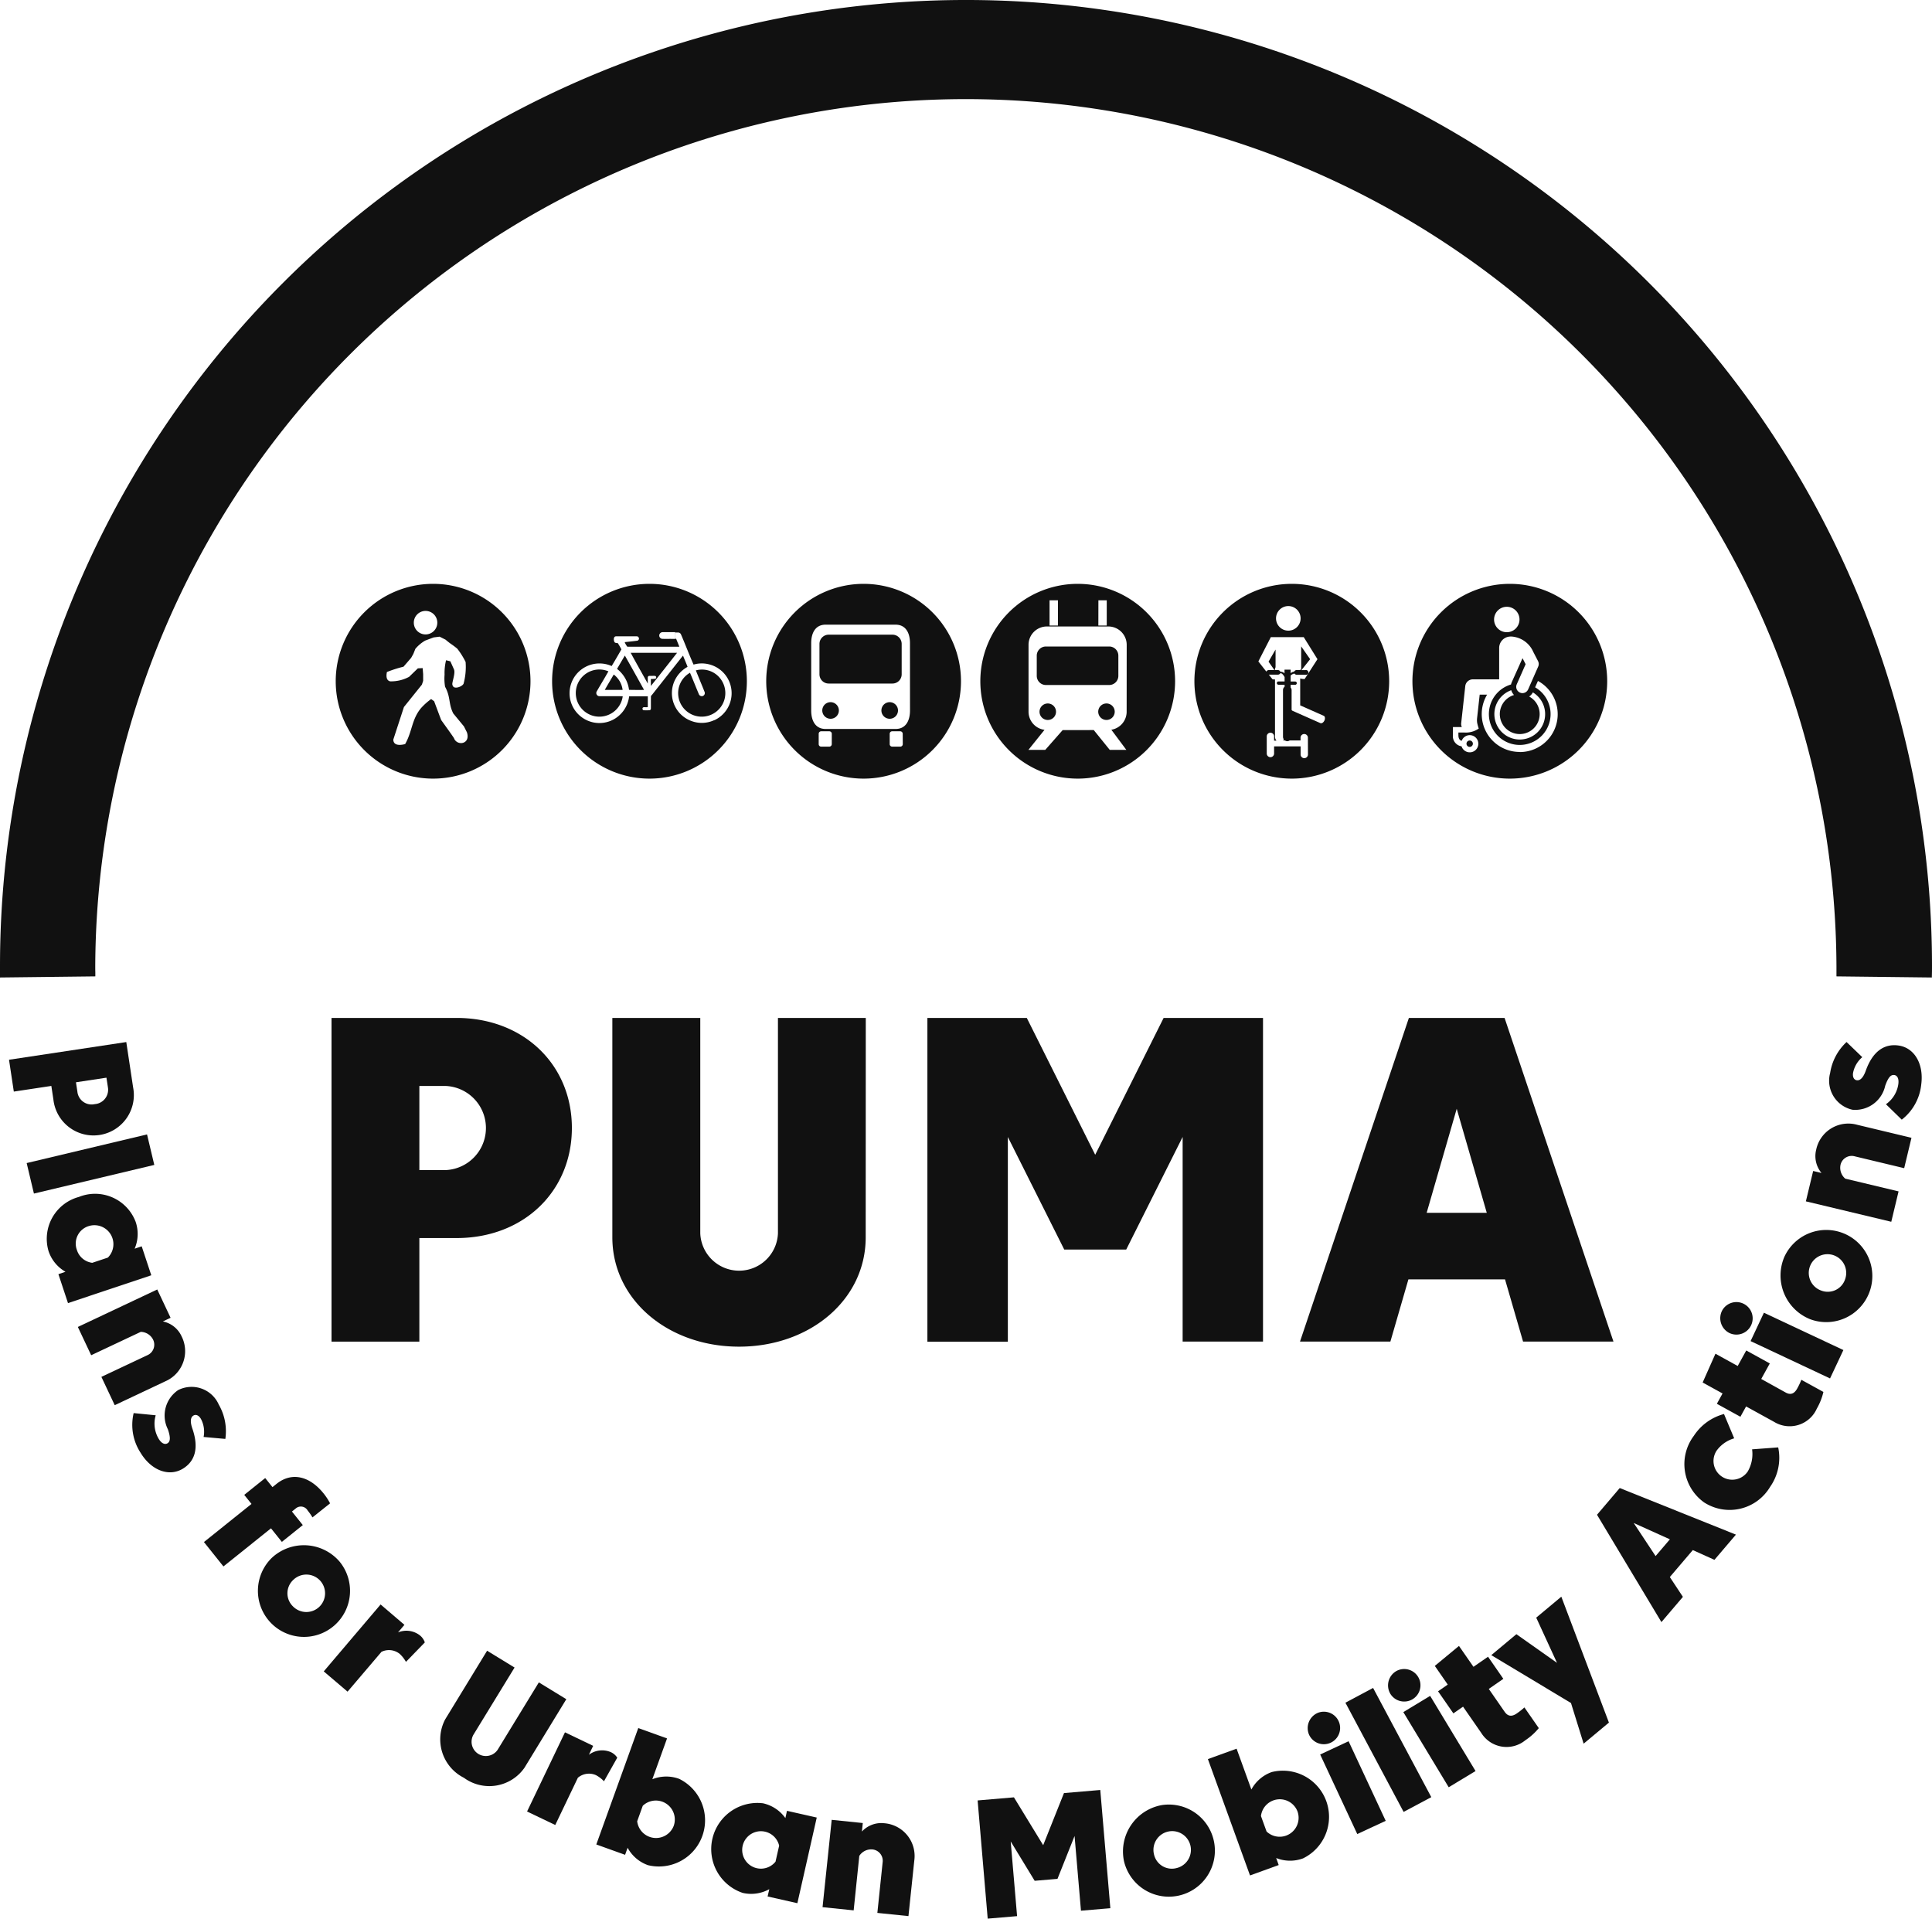
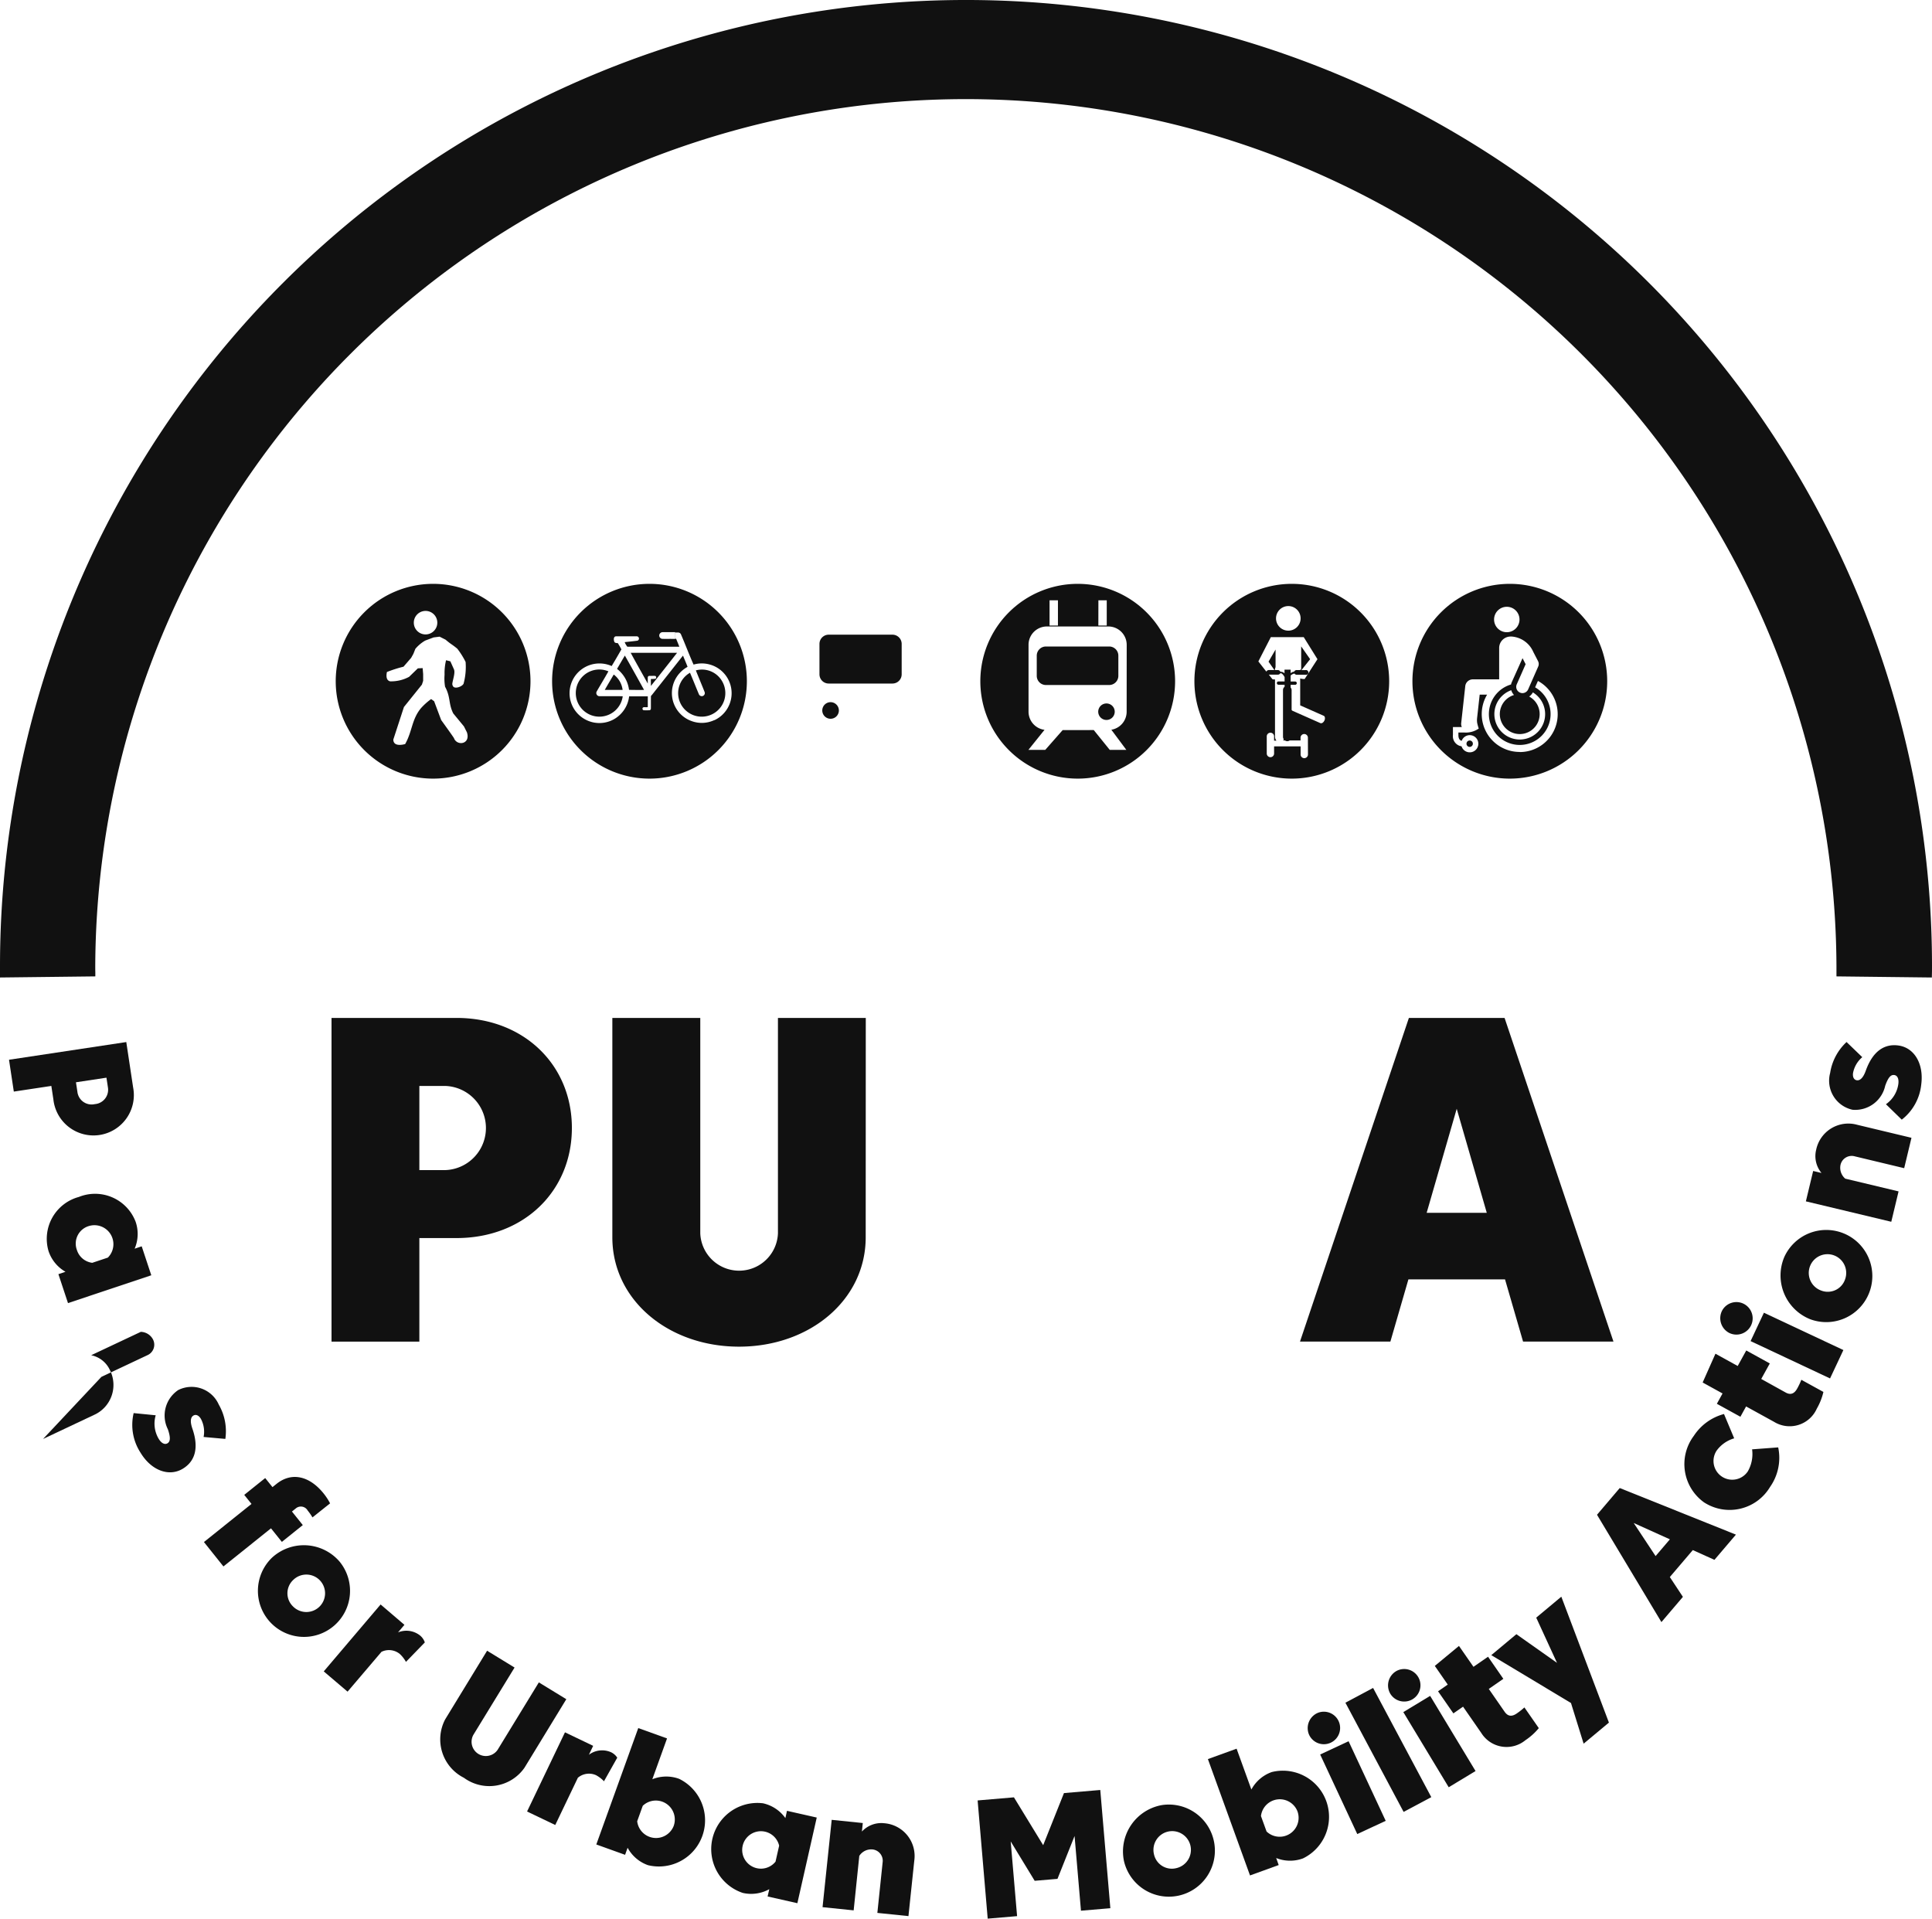
<svg xmlns="http://www.w3.org/2000/svg" id="puma" width="120.843" height="120" viewBox="0 0 120.843 120">
  <path id="Path_393" data-name="Path 393" d="M25.275,74.5v6.477H19.781V60.732H27.6c4.193,0,7.215,2.921,7.215,6.882S31.8,74.5,27.6,74.5Zm1.62-9.514h-1.62v5.263h1.62a2.633,2.633,0,0,0,0-5.263" transform="translate(0.955 2.933)" fill="#111" />
  <path id="Path_394" data-name="Path 394" d="M52.384,74.453c0,3.919-3.5,6.839-7.923,6.839s-7.924-2.921-7.924-6.839V60.732h5.5V74.208a2.431,2.431,0,0,0,4.858,0V60.732h5.494Z" transform="translate(1.764 2.933)" fill="#111" />
-   <path id="Path_395" data-name="Path 395" d="M63.895,75.22l-3.528-7.041v12.8H55.335V60.732h6.217l4.279,8.559,4.28-8.559h6.216V80.975H71.3v-12.8L67.77,75.22Z" transform="translate(2.672 2.933)" fill="#111" />
  <path id="Path_396" data-name="Path 396" d="M90.363,60.733l6.81,20.242H91.519l-1.128-3.89H84.347l-1.127,3.89H77.566l6.811-20.242ZM89.249,72.921l-1.88-6.507-1.88,6.507Z" transform="translate(3.746 2.933)" fill="#111" />
  <path id="Path_397" data-name="Path 397" d="M3.185,64.916.838,65.27l-.3-1.991,7.335-1.107L8.3,65.007a2.524,2.524,0,1,1-4.987.753Zm3.536.066L6.632,64.4l-1.907.288.089.586a.893.893,0,0,0,1.092.779.9.9,0,0,0,.815-1.066" transform="translate(0.026 3.002)" fill="#111" />
-   <rect id="Rectangle_135" data-name="Rectangle 135" width="7.739" height="1.961" transform="translate(1.668 72.742) rotate(-13.383)" fill="#111" />
  <path id="Path_398" data-name="Path 398" d="M3.962,76.1A2.334,2.334,0,0,1,2.9,74.8a2.712,2.712,0,0,1,1.9-3.38A2.713,2.713,0,0,1,8.352,72.98a2.34,2.34,0,0,1-.065,1.677l.442-.149.6,1.811-5.21,1.741-.6-1.81Zm1.674-.56.976-.326a1.187,1.187,0,0,0-1.2-1.97,1.143,1.143,0,0,0-.738,1.488,1.155,1.155,0,0,0,.962.808" transform="translate(0.134 3.441)" fill="#111" />
-   <path id="Path_399" data-name="Path 399" d="M5.479,81.046l-.834-1.768,4.967-2.344.834,1.77-.484.229a1.646,1.646,0,0,1,1.172.93,2.055,2.055,0,0,1-1.022,2.816l-3.16,1.491L6.118,82.4l2.877-1.356a.717.717,0,0,0,.347-.992.888.888,0,0,0-.76-.468Z" transform="translate(0.224 3.715)" fill="#111" />
+   <path id="Path_399" data-name="Path 399" d="M5.479,81.046a1.646,1.646,0,0,1,1.172.93,2.055,2.055,0,0,1-1.022,2.816l-3.16,1.491L6.118,82.4l2.877-1.356a.717.717,0,0,0,.347-.992.888.888,0,0,0-.76-.468Z" transform="translate(0.224 3.715)" fill="#111" />
  <path id="Path_400" data-name="Path 400" d="M9.358,84.522a1.856,1.856,0,0,0,.184,1.467c.172.286.383.388.555.284s.205-.347.021-.878a1.918,1.918,0,0,1,.65-2.452,1.859,1.859,0,0,1,2.535.91A3.336,3.336,0,0,1,13.714,86l-1.36-.122a1.711,1.711,0,0,0-.17-1.134c-.134-.222-.316-.3-.475-.2s-.217.347-.059.807c.418,1.2.181,2.044-.6,2.515-.859.517-1.967.115-2.642-1.006a3.19,3.19,0,0,1-.429-2.475Z" transform="translate(0.381 3.995)" fill="#111" />
  <path id="Path_401" data-name="Path 401" d="M18.957,90.649a3.4,3.4,0,0,0-.3-.429.488.488,0,0,0-.753-.124l-.231.185.679.849-1.311,1.05-.679-.848-2.975,2.384L12.168,92.19l2.975-2.384-.454-.566L16,88.188l.455.567.256-.205c.936-.75,2.055-.506,2.947.607a3.71,3.71,0,0,1,.4.613Z" transform="translate(0.588 4.255)" fill="#111" />
  <path id="Path_402" data-name="Path 402" d="M20.487,93.206a2.881,2.881,0,1,1-4.22-.233,2.944,2.944,0,0,1,4.22.233m-2.908,2.81a1.171,1.171,0,1,0,.024-1.659,1.143,1.143,0,0,0-.024,1.659" transform="translate(0.744 4.452)" fill="#111" />
  <path id="Path_403" data-name="Path 403" d="M22.936,98.679l-2.129,2.5-1.49-1.267,3.556-4.185L24.363,97l-.4.473a1.374,1.374,0,0,1,1.385.2.955.955,0,0,1,.291.427l-1.18,1.217a1.991,1.991,0,0,0-.391-.5,1.069,1.069,0,0,0-1.131-.133" transform="translate(0.933 4.623)" fill="#111" />
  <path id="Path_404" data-name="Path 404" d="M31.535,105.81a2.683,2.683,0,0,1-3.786.623,2.688,2.688,0,0,1-1.17-3.655L29.2,98.487l1.718,1.051-2.579,4.214a.892.892,0,0,0,1.52.93l2.578-4.215,1.718,1.051Z" transform="translate(1.267 4.756)" fill="#111" />
  <path id="Path_405" data-name="Path 405" d="M34.63,106.187l-1.419,2.964-1.763-.844,2.371-4.952,1.763.845-.267.559A1.376,1.376,0,0,1,36.7,104.6a.956.956,0,0,1,.389.34l-.83,1.476a1.958,1.958,0,0,0-.5-.382,1.074,1.074,0,0,0-1.128.158" transform="translate(1.519 4.991)" fill="#111" />
  <path id="Path_406" data-name="Path 406" d="M37.38,111.028l-1.8-.647,2.624-7.28,1.8.647-.92,2.554a2.33,2.33,0,0,1,1.677-.026,2.887,2.887,0,0,1-1.948,5.4,2.328,2.328,0,0,1-1.275-1.09Zm3.045-1.821a1.186,1.186,0,0,0-1.94-1.245l-.348.967a1.186,1.186,0,0,0,2.288.279" transform="translate(1.718 4.979)" fill="#111" />
  <path id="Path_407" data-name="Path 407" d="M46.069,112.963a2.339,2.339,0,0,1-1.662.233,2.888,2.888,0,0,1,1.268-5.605,2.338,2.338,0,0,1,1.4.926l.1-.455,1.862.421-1.212,5.357-1.862-.421Zm.39-1.722.226-1a1.171,1.171,0,1,0-.226,1" transform="translate(2.049 5.193)" fill="#111" />
  <path id="Path_408" data-name="Path 408" d="M51.025,114.238l-1.946-.2.572-5.462,1.945.2-.056.533a1.653,1.653,0,0,1,1.4-.52,2.055,2.055,0,0,1,1.877,2.335l-.365,3.473-1.945-.2.33-3.163a.713.713,0,0,0-.665-.809.886.886,0,0,0-.795.407Z" transform="translate(2.37 5.243)" fill="#111" />
  <path id="Path_409" data-name="Path 409" d="M61.9,112.475,60.4,110.012l.4,4.673-1.838.157-.63-7.393,2.271-.194,1.829,2.993,1.3-3.259,2.271-.194.63,7.394-1.838.156-.4-4.673-1.069,2.682Z" transform="translate(2.817 5.157)" fill="#111" />
  <path id="Path_410" data-name="Path 410" d="M69.442,107.7a2.881,2.881,0,1,1-2.375,3.5,2.946,2.946,0,0,1,2.375-3.5m.909,3.942a1.172,1.172,0,1,0-1.41-.877,1.144,1.144,0,0,0,1.41.877" transform="translate(3.235 5.196)" fill="#111" />
  <path id="Path_411" data-name="Path 411" d="M76.5,111.609l-1.794.65-2.634-7.277,1.795-.65.924,2.553a2.333,2.333,0,0,1,1.274-1.092,2.887,2.887,0,0,1,1.955,5.4,2.33,2.33,0,0,1-1.677-.024Zm1.179-3.346a1.186,1.186,0,0,0-2.288.282l.35.965a1.185,1.185,0,0,0,1.938-1.247" transform="translate(3.48 5.038)" fill="#111" />
  <path id="Path_412" data-name="Path 412" d="M78.671,102.194a1.017,1.017,0,1,1-.555,1.381,1.035,1.035,0,0,1,.555-1.381m.135,2.609,1.778-.829,2.321,4.977-1.778.828Z" transform="translate(3.768 4.93)" fill="#111" />
  <rect id="Rectangle_136" data-name="Rectangle 136" width="1.962" height="7.74" transform="translate(84.153 106.493) rotate(-28.058)" fill="#111" />
  <path id="Path_413" data-name="Path 413" d="M83.363,99.695a1.017,1.017,0,1,1-.4,1.433,1.034,1.034,0,0,1,.4-1.433m.413,2.58,1.679-1.014,2.839,4.7-1.679,1.014Z" transform="translate(3.999 4.806)" fill="#111" />
  <path id="Path_414" data-name="Path 414" d="M89.98,102.322c.2.283.441.32.76.1a4.409,4.409,0,0,0,.475-.375l.9,1.295a3.854,3.854,0,0,1-.833.752,1.861,1.861,0,0,1-2.762-.447L87.378,102l-.606.419-.958-1.381.606-.42-.809-1.168L87.122,98.2l.907,1.307.911-.631.957,1.382-.91.632Z" transform="translate(4.134 4.742)" fill="#111" />
  <path id="Path_415" data-name="Path 415" d="M94.756,104.454l-.791-2.543L88.98,98.918l1.57-1.311L93.091,99.4l-1.3-2.828,1.57-1.31,2.977,7.874Z" transform="translate(4.297 4.601)" fill="#111" />
  <path id="Path_416" data-name="Path 416" d="M96.71,88.78l7.267,2.914-1.344,1.577-1.353-.61-1.437,1.686.818,1.24-1.344,1.578-4.029-6.713Zm3.136,3.208-2.262-1.021,1.368,2.069Z" transform="translate(4.602 4.287)" fill="#111" />
  <path id="Path_417" data-name="Path 417" d="M101.746,89.9a2.942,2.942,0,0,1-.653-4.173,3.242,3.242,0,0,1,1.886-1.363l.637,1.521a2.072,2.072,0,0,0-1.094.763,1.171,1.171,0,1,0,1.944,1.307,2.17,2.17,0,0,0,.27-1.382l1.633-.122a3.169,3.169,0,0,1-.512,2.478,2.943,2.943,0,0,1-4.111.97" transform="translate(4.854 4.074)" fill="#111" />
  <path id="Path_418" data-name="Path 418" d="M106.782,83.2c.3.167.537.09.724-.248a4.408,4.408,0,0,0,.259-.547l1.38.76a3.836,3.836,0,0,1-.413,1.044,1.859,1.859,0,0,1-2.672.827l-1.751-.964-.356.645-1.472-.811.355-.646-1.244-.686.8-1.8,1.392.768.535-.971,1.473.812-.536.97Z" transform="translate(4.906 3.892)" fill="#111" />
  <path id="Path_419" data-name="Path 419" d="M102.763,78.214a1.017,1.017,0,1,1,.46,1.416,1.035,1.035,0,0,1-.46-1.416m1.776,1.917.834-1.775,4.97,2.335-.834,1.775Z" transform="translate(4.957 3.746)" fill="#111" />
  <path id="Path_420" data-name="Path 420" d="M106.476,75.087a2.882,2.882,0,1,1,1.624,3.9,2.947,2.947,0,0,1-1.624-3.9m3.8,1.4a1.171,1.171,0,1,0-1.506.7,1.143,1.143,0,0,0,1.506-.7" transform="translate(5.131 3.525)" fill="#111" />
  <path id="Path_421" data-name="Path 421" d="M113.549,71.277l-.456,1.9L107.751,71.9l.456-1.9.521.125a1.648,1.648,0,0,1-.332-1.458,2.055,2.055,0,0,1,2.56-1.557l3.4.815-.456,1.9-3.095-.742a.716.716,0,0,0-.891.556.894.894,0,0,0,.3.841Z" transform="translate(5.203 3.237)" fill="#111" />
  <path id="Path_422" data-name="Path 422" d="M112.69,66.061a1.857,1.857,0,0,0,.775-1.258c.045-.331-.055-.542-.254-.569-.215-.029-.378.142-.567.672a1.918,1.918,0,0,1-2.044,1.5,1.859,1.859,0,0,1-1.4-2.3,3.341,3.341,0,0,1,1.027-1.936l.983.947a1.712,1.712,0,0,0-.578.992c-.035.257.06.43.243.454s.387-.134.551-.592c.424-1.194,1.139-1.708,2.043-1.584.993.134,1.6,1.143,1.429,2.438a3.192,3.192,0,0,1-1.218,2.2Z" transform="translate(5.272 3.002)" fill="#111" />
  <path id="Path_423" data-name="Path 423" d="M120.834,61.136l-5.967-.069,0-.259c0-.129,0-.258,0-.387a54.455,54.455,0,0,0-108.909,0c0,.129,0,.258.005.387l0,.259-5.966.069,0-.226C0,60.746,0,60.585,0,60.421a60.421,60.421,0,0,1,120.843,0c0,.164,0,.325-.005.489Z" fill="#111" />
-   <path id="Path_424" data-name="Path 424" d="M53.108,41.893a.519.519,0,1,0,.52.52.52.52,0,0,0-.52-.52" transform="translate(2.54 2.023)" fill="#111" />
  <path id="Path_425" data-name="Path 425" d="M49.581,41.893a.519.519,0,1,0,.52.52.52.52,0,0,0-.52-.52" transform="translate(2.369 2.023)" fill="#111" />
  <path id="Path_426" data-name="Path 426" d="M53.459,37.866H49.473a.578.578,0,0,0-.578.578v1.9a.577.577,0,0,0,.578.578h3.987a.576.576,0,0,0,.577-.578v-1.9a.577.577,0,0,0-.577-.578" transform="translate(2.361 1.829)" fill="#111" />
-   <path id="Path_427" data-name="Path 427" d="M51.808,34.834A6.091,6.091,0,1,0,57.9,40.925a6.091,6.091,0,0,0-6.092-6.091M49.817,44.861a.154.154,0,0,1-.154.154h-.511A.154.154,0,0,1,49,44.861v-.65a.155.155,0,0,1,.154-.155h.511a.155.155,0,0,1,.154.155Zm4.442,0a.155.155,0,0,1-.155.154h-.508a.155.155,0,0,1-.155-.154v-.65a.155.155,0,0,1,.155-.155H54.1a.155.155,0,0,1,.155.155Zm.452-2.107c0,.638-.263,1.156-.9,1.156H49.431c-.638,0-.9-.518-.9-1.156V38.543c0-.638.263-1.156.9-1.156h4.378c.638,0,.9.518.9,1.156Z" transform="translate(2.208 1.682)" fill="#111" />
  <path id="Path_428" data-name="Path 428" d="M66.043,41.97a.516.516,0,1,0,.517.516.516.516,0,0,0-.517-.516" transform="translate(3.164 2.027)" fill="#111" />
-   <path id="Path_429" data-name="Path 429" d="M63.057,42.487a.516.516,0,1,0-.516.516.515.515,0,0,0,.516-.516" transform="translate(2.995 2.027)" fill="#111" />
  <path id="Path_430" data-name="Path 430" d="M66.393,38.571H62.433a.574.574,0,0,0-.573.573v1.262a.573.573,0,0,0,.573.574h3.959a.574.574,0,0,0,.572-.574V39.144a.574.574,0,0,0-.572-.573" transform="translate(2.987 1.863)" fill="#111" />
  <path id="Path_431" data-name="Path 431" d="M64.583,34.834a6.091,6.091,0,1,0,6.092,6.092,6.092,6.092,0,0,0-6.092-6.092m1.295,1.03H66.4v1.577h-.525Zm-3.055,0h.525v1.577h-.525Zm4.822,6.967a1.145,1.145,0,0,1-.957,1.128l.938,1.259H66.588l-1-1.239H63.644l-1.09,1.239H61.5l1.008-1.254a1.145,1.145,0,0,1-1-1.133V38.649A1.147,1.147,0,0,1,62.653,37.5H66.5a1.148,1.148,0,0,1,1.148,1.148Z" transform="translate(2.825 1.682)" fill="#111" />
  <path id="Path_432" data-name="Path 432" d="M38.7,40.881c0-.131,0-.26,0-.389a.1.1,0,0,1,.116-.1c.114,0,.233-.005.347,0a.1.1,0,0,1,.016.179,1.587,1.587,0,0,1-.283.012c-.005.146,0,.291,0,.437q.824-1.032,1.636-2.071-1.448,0-2.9,0c.349.645.712,1.284,1.069,1.924" transform="translate(1.817 1.881)" fill="#111" />
  <path id="Path_433" data-name="Path 433" d="M36.821,39.95a1.97,1.97,0,0,1,.746,1.308c.313,0,.627.013.939,0q-.594-1.076-1.2-2.145c-.166.275-.326.555-.489.833" transform="translate(1.778 1.889)" fill="#111" />
  <path id="Path_434" data-name="Path 434" d="M35.659,41.325c.243-.424.5-.842.737-1.266a1.462,1.462,0,0,0-1.06-.03,1.475,1.475,0,1,0,1.956,1.59c-.495-.015-.991,0-1.485-.007a.2.2,0,0,1-.148-.286" transform="translate(1.659 1.929)" fill="#111" />
  <path id="Path_435" data-name="Path 435" d="M37.2,41.205a1.427,1.427,0,0,0-.555-.96c-.187.321-.377.637-.56.96.372,0,.744,0,1.114,0" transform="translate(1.743 1.943)" fill="#111" />
  <path id="Path_436" data-name="Path 436" d="M41.57,40c.179.452.37.9.549,1.353a.193.193,0,0,1-.14.256.2.2,0,0,1-.219-.118c-.188-.446-.366-.9-.556-1.343a1.467,1.467,0,0,0-.614,1.872,1.477,1.477,0,0,0,2.761-.172,1.472,1.472,0,0,0-.17-1.223A1.451,1.451,0,0,0,41.57,40" transform="translate(1.954 1.929)" fill="#111" />
  <path id="Path_437" data-name="Path 437" d="M39.032,34.834a6.091,6.091,0,1,0,6.092,6.092,6.091,6.091,0,0,0-6.092-6.092m.833,3.021h.776a1.032,1.032,0,0,0,0,.425c-.268-.01-.541,0-.81-.006a.21.21,0,0,1-.187-.218.213.213,0,0,1,.222-.2m3.222,5.5a1.845,1.845,0,0,1-1.447.051,1.856,1.856,0,0,1-1.046-2.492,1.9,1.9,0,0,1,.82-.89c-.085-.234-.19-.46-.28-.692a.045.045,0,0,0-.035.024q-.942,1.193-1.886,2.389a1.1,1.1,0,0,1-.088.1c-.009.267,0,.536-.006.805a.1.1,0,0,1-.11.088,3.4,3.4,0,0,1-.343,0,.1.1,0,0,1-.029-.179c.093-.03.2.007.289-.02,0-.223,0-.448,0-.671-.389,0-.778,0-1.167,0a1.9,1.9,0,0,1-.98,1.449,1.856,1.856,0,0,1-1.246.185,1.879,1.879,0,0,1-1.2-.815,1.86,1.86,0,0,1,.642-2.63,1.88,1.88,0,0,1,1.692-.083c.207-.346.411-.693.608-1.043a3.964,3.964,0,0,0-.227-.394c-.085,0-.193,0-.222-.1-.037-.109-.048-.3.1-.321.443,0,.886,0,1.33,0a.141.141,0,0,1,.029.27c-.2.029-.408.049-.612.072-.065.007-.129.014-.193.022a1.236,1.236,0,0,0,.168.287c1.084,0,2.167,0,3.251,0-.061-.168-.134-.331-.2-.5l-.056,0a.944.944,0,0,1,0-.391h.175a.2.2,0,0,1,.176.1c.274.631.515,1.28.795,1.907a1.841,1.841,0,0,1,.98-.013,1.861,1.861,0,0,1,.321,3.492" transform="translate(1.591 1.682)" fill="#111" />
  <path id="Path_438" data-name="Path 438" d="M77.358,34.834a6.091,6.091,0,1,0,6.091,6.092,6.091,6.091,0,0,0-6.091-6.092m-.218,1.39a.769.769,0,1,1-.768.769.769.769,0,0,1,.768-.769m1.23,9.282a.23.23,0,0,1-.46,0V45H76.251v.43a.23.23,0,1,1-.459,0v-1.04a.23.23,0,1,1,.459,0v.251H76.4a.384.384,0,0,1-.092-.255V40.81a.383.383,0,0,1-.16-.012l-.225-.284.016,0h.539a.187.187,0,0,0,.167-.092c.113,0,.2.132.263.244v.272h-.385a.1.1,0,0,0-.1.1.105.105,0,0,0,.1.106h.385v.126a.26.26,0,0,0-.1.2v2.937a.267.267,0,0,0,.05.149.348.348,0,0,1-.043.071h.115a.257.257,0,0,0,.147.049.26.26,0,0,0,.148-.049h.681v-.171a.23.23,0,0,1,.46,0ZM79.4,43.378c-.057.129-.169.2-.251.168L77.4,42.771a.111.111,0,0,1-.053-.058V41.479a.26.26,0,0,0-.061-.161v-.169h.285a.105.105,0,0,0,.1-.106.1.1,0,0,0-.1-.1h-.285v-.378a.532.532,0,0,1,.236-.122.184.184,0,0,0,.154.077h.54a.149.149,0,1,0,0-.292h-.251l.54-.683-.56-.8V40.2h-.06v.025h-.21a.176.176,0,0,0-.17.1.407.407,0,0,0-.22.1V40.2h-.382l0,.014v.22a.32.32,0,0,0-.259-.1.174.174,0,0,0-.171-.109h-.169v-.012a.388.388,0,0,1,.039-.165V38.942l-.439.759.366.523h-.335a.18.18,0,0,0-.168.1l-.5-.638.78-1.52h2.058l.859,1.38-.8,1.239a.794.794,0,0,1-.28-.035v1.684l1.471.652c.082.035.1.169.045.3" transform="translate(3.441 1.682)" fill="#111" />
  <path id="Path_439" data-name="Path 439" d="M87.7,44.58a.2.2,0,1,0-.2-.2.2.2,0,0,0,.2.2" transform="translate(4.226 2.134)" fill="#111" />
  <path id="Path_440" data-name="Path 440" d="M90.365,34.834a6.091,6.091,0,1,0,6.092,6.091,6.091,6.091,0,0,0-6.092-6.091m-.183,1.435a.795.795,0,1,1-.8.795.794.794,0,0,1,.8-.795m.8,9.078a2.367,2.367,0,0,1-2.035-3.585h-.465l-.165,1.491a1.181,1.181,0,0,0,.006.267,2.787,2.787,0,0,0,.1.364,1.4,1.4,0,0,1-.912.247H87.15v.159c0,.257.11.337.205.363a.537.537,0,1,1-.007.342.638.638,0,0,1-.54-.706l0-.5h.556a.462.462,0,0,1-.039-.243l.254-2.314a.477.477,0,0,1,.475-.425H89.7l0-1.963a.716.716,0,0,1,.679-.714h.109a1.6,1.6,0,0,1,1.345.959l.3.58a.394.394,0,0,1,.009.337l-.629,1.429a.394.394,0,0,1-.359.234A.38.38,0,0,1,91,41.634a.392.392,0,0,1-.2-.516l.555-1.259-.193-.376-.674,1.5a.827.827,0,0,0-.046.145,1.93,1.93,0,1,0,1.506.178l.177-.4a2.368,2.368,0,0,1-1.138,4.448m0-1.125a1.248,1.248,0,0,0,.59-2.347.724.724,0,0,0,.23-.26,1.588,1.588,0,1,1-1.351-.136.742.742,0,0,0,.173.3,1.248,1.248,0,0,0,.359,2.443" transform="translate(4.07 1.682)" fill="#111" />
  <path id="Path_441" data-name="Path 441" d="M26.122,34.834a6.091,6.091,0,1,0,6.092,6.091,6.091,6.091,0,0,0-6.092-6.091m-.47,1.693a.735.735,0,1,1-.736.735.736.736,0,0,1,.736-.735M27.438,44.5c-.032-.072-.811-1.149-.811-1.149l-.44-1.175L26,42.04a3.884,3.884,0,0,0-.634.568c-.585.7-.54,1.447-.991,2.245,0,0-.736.234-.741-.281l.664-2.035,1.125-1.4L25.5,40.9v-.421l-.031-.375-.3.015-.548.531a2.37,2.37,0,0,1-1.187.281c-.273-.066-.239-.393-.2-.583a7.948,7.948,0,0,1,1.037-.332l.478-.553.139-.25.125-.313a2.3,2.3,0,0,1,.611-.515c.078-.031.53-.2.53-.2l.374-.048.375.189c.373.318.352.251.729.559a4.834,4.834,0,0,1,.523.832,3.985,3.985,0,0,1-.126,1.36c-.07.166-.5.341-.641.188a.266.266,0,0,1-.062-.2c.03-.231.195-.68.1-.886l-.224-.5-.269-.068a3.4,3.4,0,0,0-.093.906,3.1,3.1,0,0,0,.031.751c.362.668.2,1.05.513,1.671l.668.811.186.37c.239.736-.587.871-.8.393" transform="translate(0.967 1.682)" fill="#111" />
</svg>